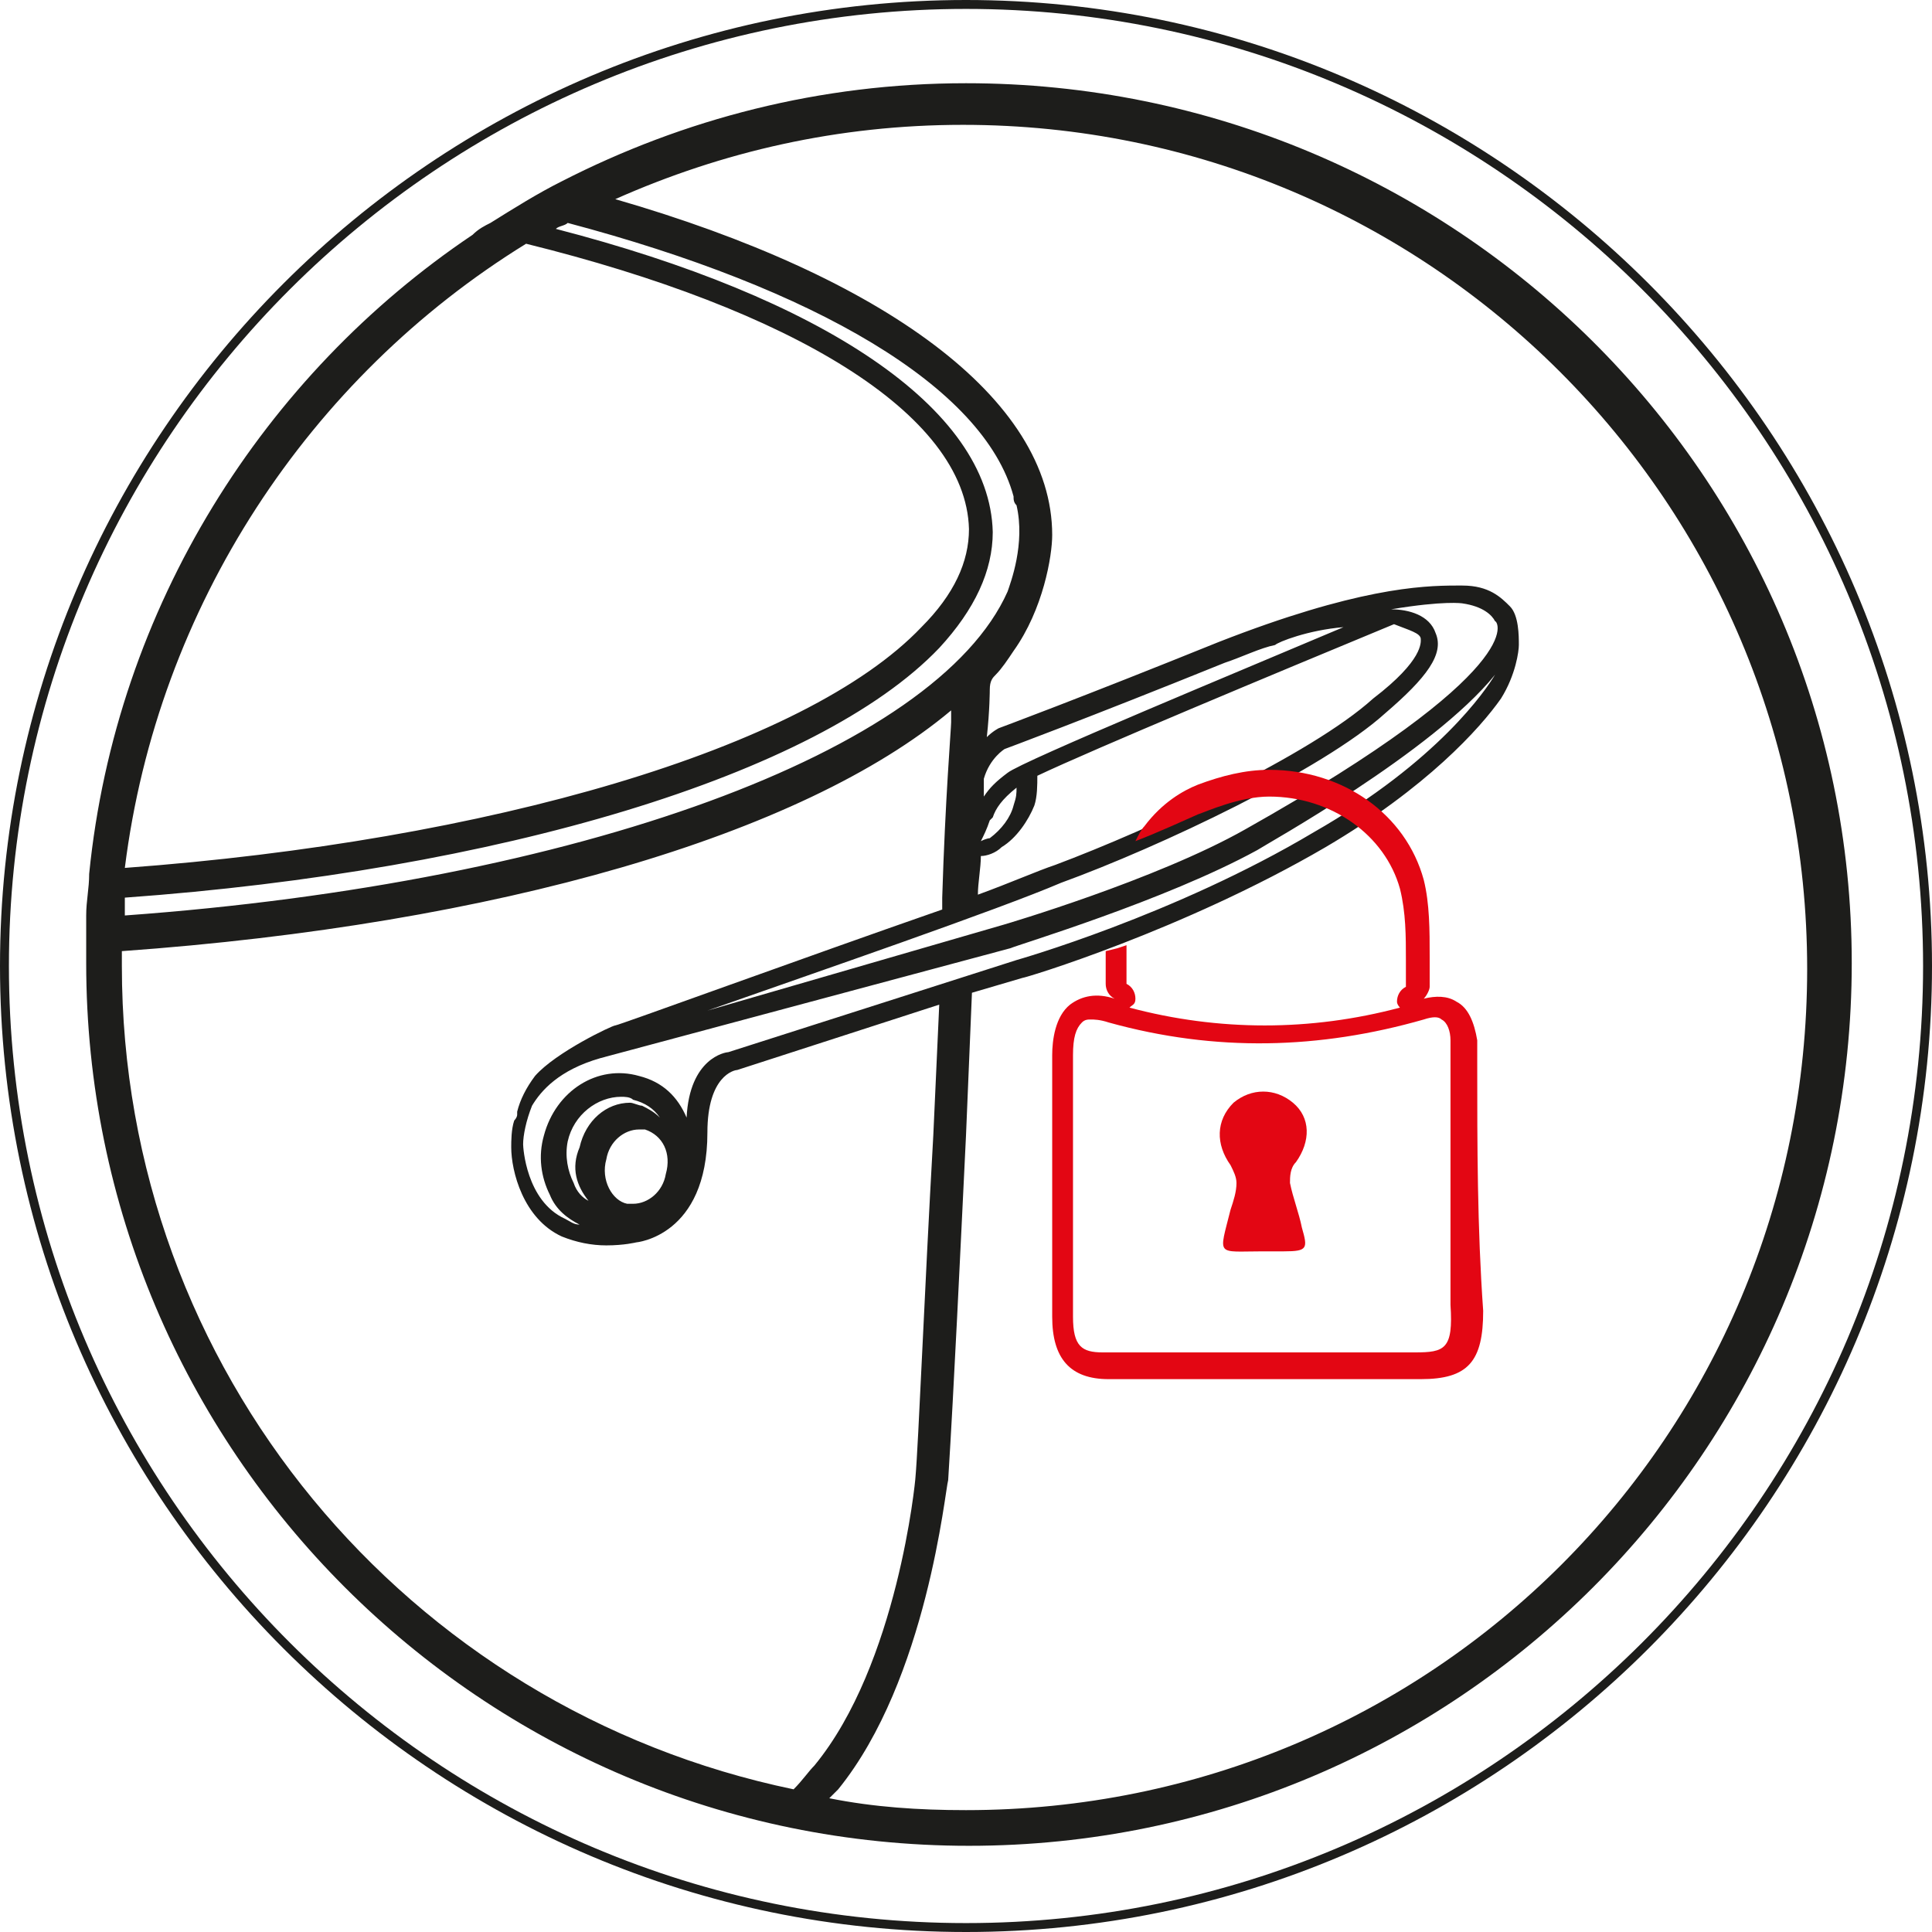
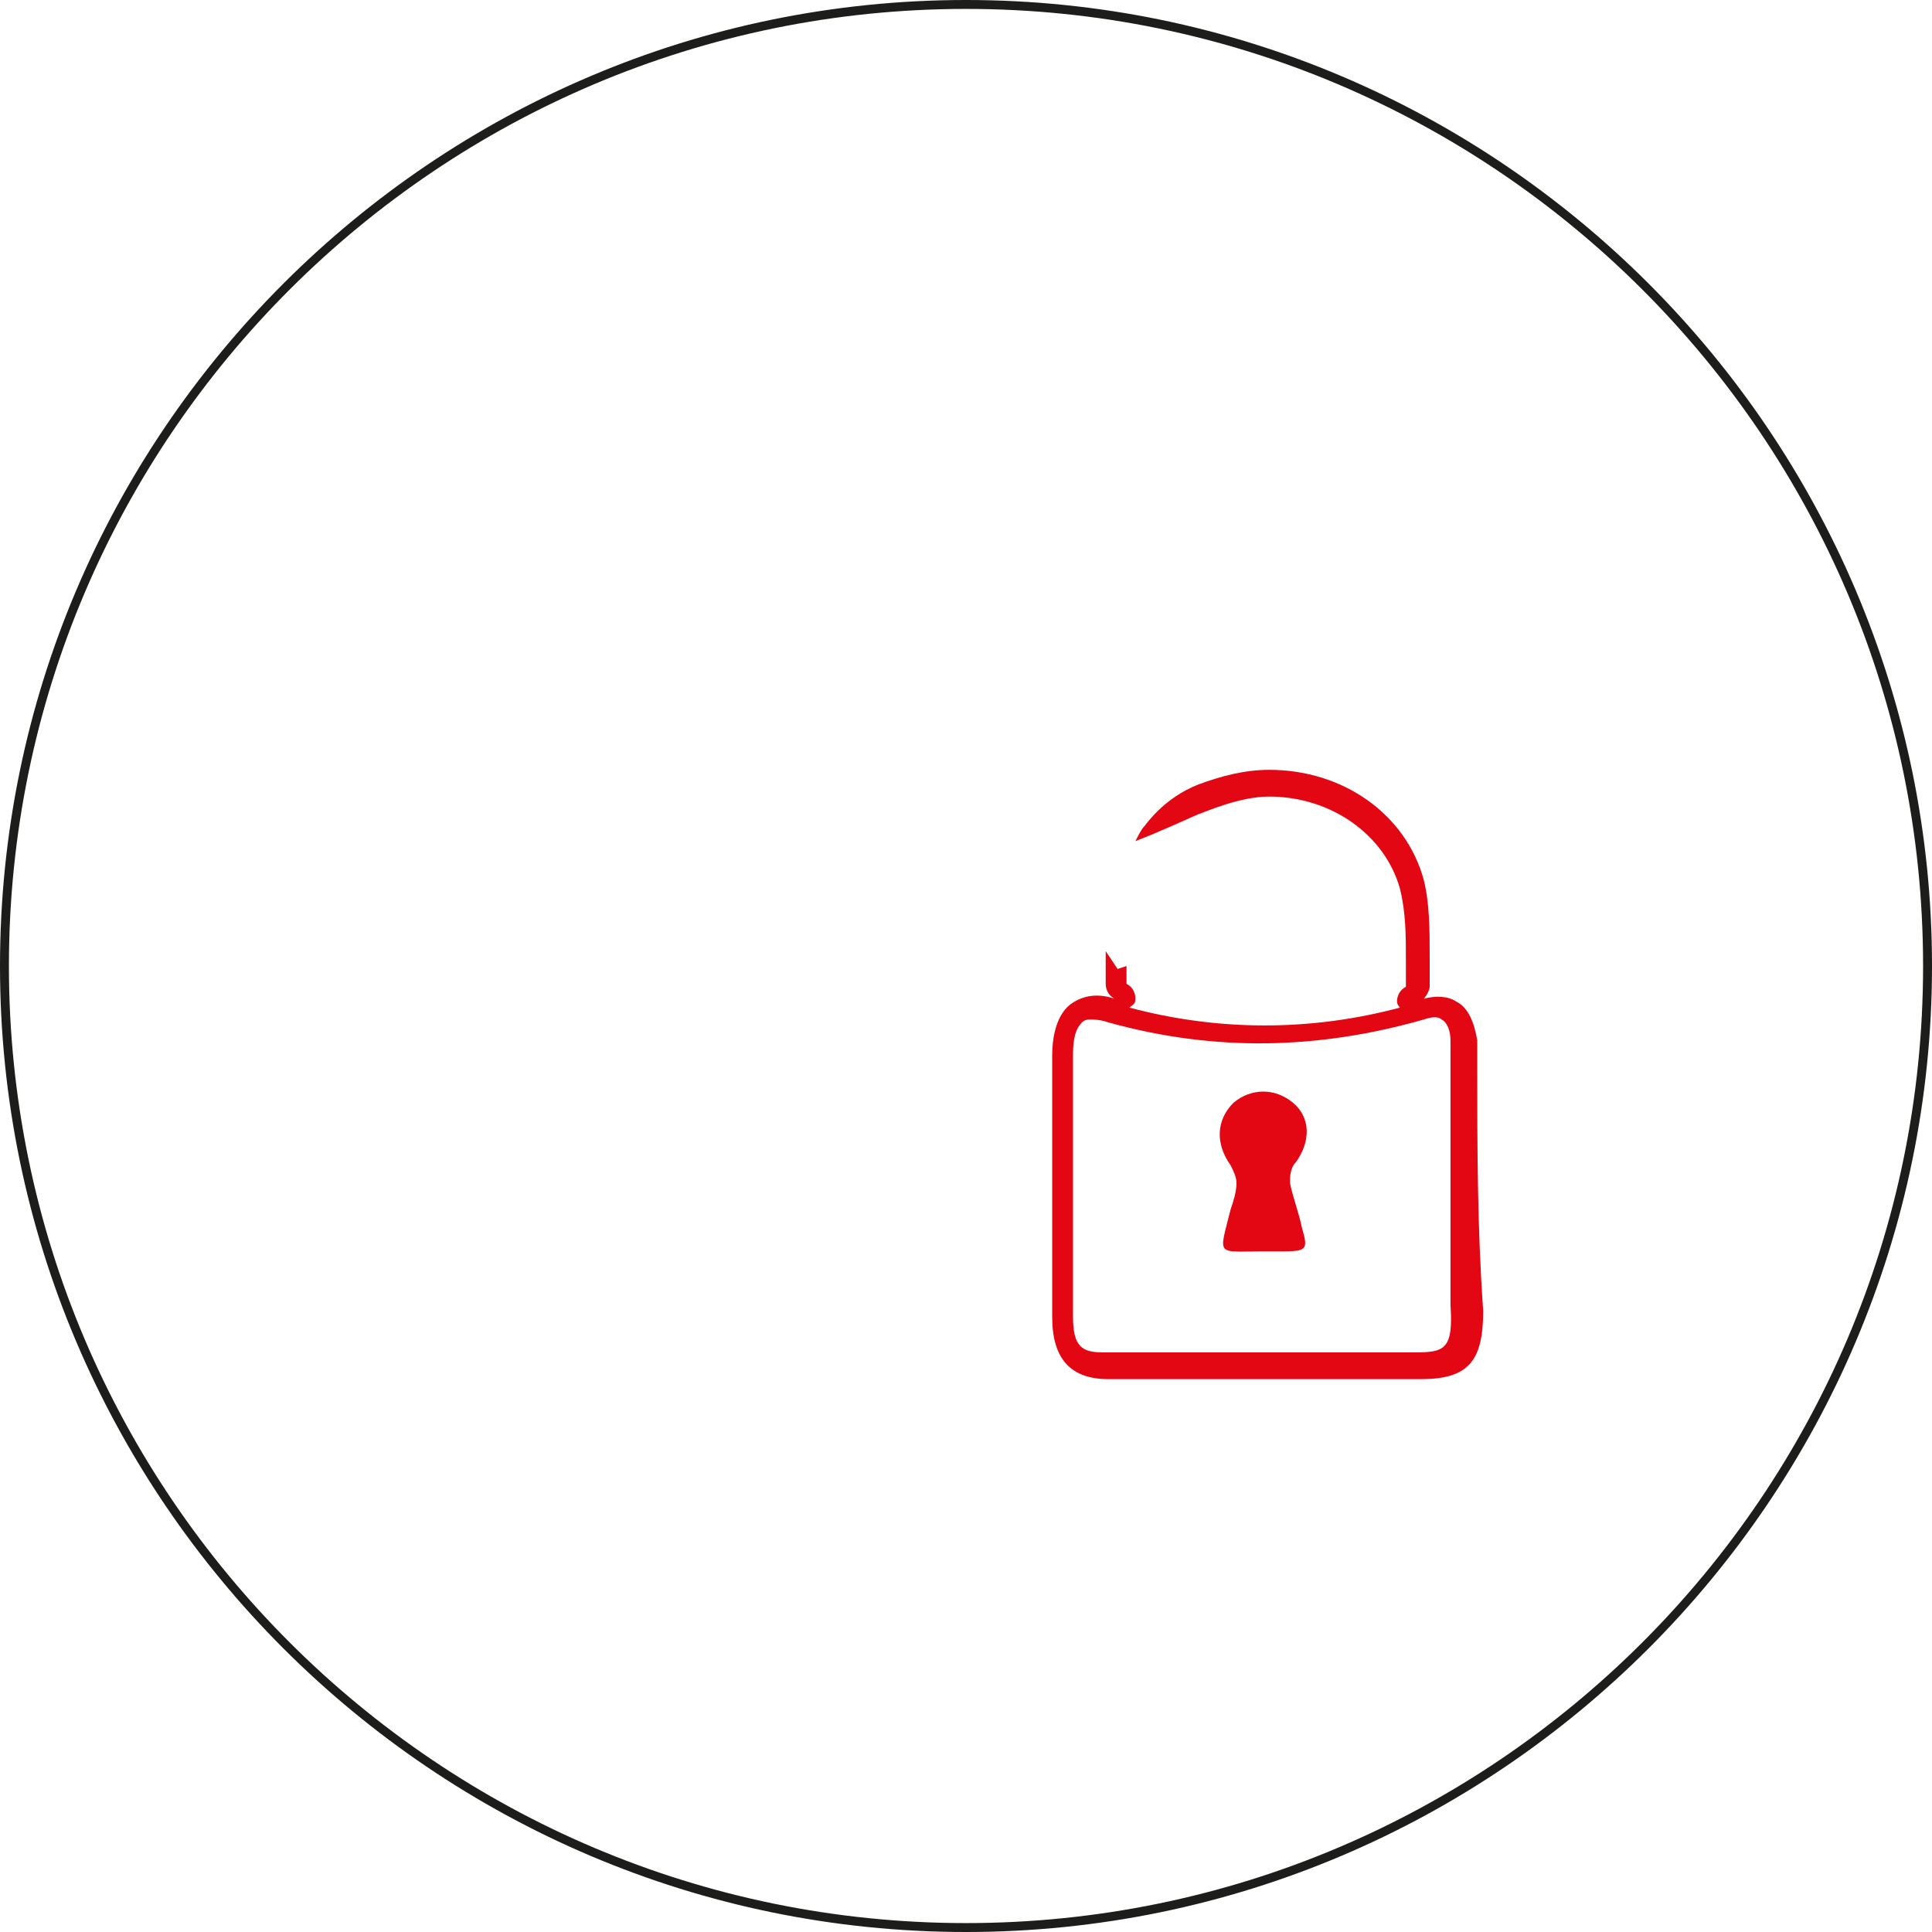
<svg xmlns="http://www.w3.org/2000/svg" version="1.1" id="Слой_1" x="0px" y="0px" viewBox="0 0 65 65" style="enable-background:new 0 0 65 65;" xml:space="preserve">
  <style type="text/css">
	.st0{fill:#1D1D1B;}
	.st1{fill:#E30613;}
</style>
  <g>
    <g>
-       <path class="st0" d="M32.5,2.8C27.6,2.8,23,4,18.9,6.1l0,0l0,0c-0.8,0.4-1.6,0.9-2.4,1.4c-0.2,0.1-0.4,0.2-0.6,0.4l0,0    C8.9,12.6,3.9,20.4,3,29.4l0,0l0,0c0,0.5-0.1,0.9-0.1,1.4l0,0l0,0c0,0.4,0,0.8,0,1.2c0,0,0,0,0,0l0,0c0,0.1,0,0.3,0,0.4    c0,16.4,13.3,29.7,29.7,29.7s29.7-13.3,29.7-29.7S48.9,2.8,32.5,2.8z M17.7,8.2c8.9,2.2,14.8,5.7,14.9,9.6c0,1.1-0.5,2.2-1.6,3.3    c-3.9,4.1-14.6,7.2-26.8,8.1C5.3,20.4,10.4,12.7,17.7,8.2z M4.2,30.2c12.5-0.9,23.3-4.1,27.4-8.4c1.2-1.3,1.8-2.6,1.8-3.9    c-0.1-4.2-5.8-7.9-14.7-10.2c0.1-0.1,0.3-0.1,0.4-0.2c8.3,2.2,14,5.5,15,9.2c0,0.1,0,0.2,0.1,0.3c0.3,1.3-0.2,2.6-0.3,2.9    c-2.4,5.4-14.5,9.8-29.7,10.9C4.2,30.6,4.2,30.4,4.2,30.2z M45.2,21.1c-3.3,1.4-10.8,4.5-11.3,4.9c-0.4,0.3-0.6,0.5-0.8,0.8    c0-0.2,0-0.4,0-0.6c0.2-0.7,0.7-1,0.7-1c0,0,2.7-1,7.4-2.9c0.6-0.2,1.2-0.5,1.7-0.6v0C43,21.6,44,21.2,45.2,21.1z M19.8,40.4    c-0.2-0.1-0.4-0.3-0.5-0.6c-0.2-0.4-0.3-0.9-0.2-1.4c0.2-0.9,1-1.5,1.8-1.5c0.1,0,0.3,0,0.4,0.1c0.4,0.1,0.7,0.3,0.9,0.6    c-0.2-0.2-0.4-0.3-0.6-0.4c-0.1,0-0.3-0.1-0.4-0.1c-0.8,0-1.5,0.6-1.7,1.5C19.2,39.3,19.4,39.9,19.8,40.4z M20.4,39    c0.1-0.6,0.6-1,1.1-1c0.1,0,0.2,0,0.2,0c0.6,0.2,0.9,0.8,0.7,1.5c-0.1,0.6-0.6,1-1.1,1c-0.1,0-0.2,0-0.2,0    C20.6,40.4,20.2,39.7,20.4,39z M21.5,36.2c-1.4-0.4-2.8,0.5-3.2,2c-0.2,0.7-0.1,1.4,0.2,2c0.2,0.5,0.6,0.8,1,1    c-0.2,0-0.3-0.1-0.5-0.2c-1.3-0.6-1.4-2.4-1.4-2.5c0-0.3,0.1-0.8,0.3-1.3c0.3-0.5,0.9-1.2,2.3-1.6L34,31.9    c0.2-0.1,5.2-1.6,8.3-3.3c0.3-0.2,5.9-3.3,8-5.9c-0.3,0.5-1.9,2.9-6.1,5.3c-4.7,2.8-10,4.3-10,4.3l-9.7,3.1    c-0.1,0-1.3,0.2-1.4,2.2C22.8,36.9,22.3,36.4,21.5,36.2z M41.9,27.9c-3,1.7-8.1,3.2-8.1,3.2L23.8,34c3.7-1.3,9.8-3.4,11.9-4.3    c3.3-1.2,8.8-3.8,10.9-5.7c1.4-1.2,2-2,1.7-2.7c-0.2-0.6-0.9-0.8-1.5-0.8c1.8-0.3,2.4-0.2,2.4-0.2c0.7,0.1,1,0.4,1.1,0.6    C50.4,20.9,51.5,22.5,41.9,27.9z M47.8,21.5c0,0.1,0.1,0.7-1.6,2c-2.1,1.9-7.5,4.4-10.7,5.6c-0.6,0.2-1.5,0.6-2.6,1    c0-0.4,0.1-0.9,0.1-1.3c0.2,0,0.5-0.1,0.7-0.3c0.5-0.3,0.9-0.9,1.1-1.4c0.1-0.3,0.1-0.7,0.1-1c1.9-0.9,7.9-3.4,12-5.1    C47.4,21.2,47.8,21.3,47.8,21.5z M33,28.3c0.1-0.2,0.2-0.4,0.3-0.7l0.1-0.1c0.1-0.3,0.3-0.6,0.8-1c0,0,0,0,0,0    c0,0.2,0,0.3-0.1,0.6c-0.1,0.4-0.4,0.8-0.8,1.1C33.3,28.2,33.2,28.2,33,28.3z M4.1,32.5c0-0.2,0-0.3,0-0.5    c12.6-0.9,22.9-3.9,27.9-8.1c0,0,0,0.2,0,0.4c0,0.2-0.2,2.6-0.3,5.9l0,0.4c-4.6,1.6-10.9,3.9-11,3.9c-0.1,0-2,0.9-2.7,1.7    c-0.3,0.4-0.5,0.8-0.6,1.2c0,0,0,0,0,0c0,0,0,0.1,0,0.1c0,0.1-0.1,0.2-0.1,0.2l0,0c-0.1,0.3-0.1,0.7-0.1,0.9c0,0.8,0.4,2.4,1.7,3    c0.5,0.2,1,0.3,1.5,0.3c0.6,0,1-0.1,1-0.1c0,0,2.4-0.2,2.4-3.7c0-1.9,0.9-2.1,1-2.1l6.8-2.2l-0.2,4.4c-0.3,5.3-0.5,10.4-0.6,11.5    c0,0.1-0.6,6.3-3.4,9.7c-0.2,0.2-0.4,0.5-0.7,0.8C13.7,57.5,4.1,46.1,4.1,32.5z M32.5,60.9c-1.6,0-3.1-0.1-4.6-0.4    c0.1-0.1,0.2-0.2,0.3-0.3c3-3.7,3.6-10.1,3.7-10.4c0.2-3.2,0.4-7.5,0.6-11.6l0.2-4.8l1.7-0.5c0.1,0,5.4-1.6,10.2-4.4    c3.4-2,5.2-4,5.9-5c0.5-0.8,0.6-1.6,0.6-1.8c0-0.3,0-1-0.3-1.3c-0.3-0.3-0.7-0.7-1.6-0.7l-0.2,0c-1.2,0-3.4,0.1-8,1.9    c-4.7,1.9-7.4,2.9-7.4,2.9c0,0-0.2,0.1-0.4,0.3c0.1-0.9,0.1-1.6,0.1-1.6c0-0.3,0.1-0.4,0.2-0.5c0.2-0.2,0.4-0.5,0.6-0.8    c1-1.4,1.3-3.2,1.3-3.9c0,0,0,0,0,0c0,0,0,0,0,0c0-4.6-5.7-8.7-14.7-11.3c3.6-1.6,7.5-2.5,11.7-2.5c15.7,0,28.4,12.7,28.4,28.4    S48.2,60.9,32.5,60.9z" />
      <path class="st0" d="M32.5,0C14.6,0,0,14.6,0,32.5S14.6,65,32.5,65S65,50.4,65,32.5S50.4,0,32.5,0z M32.5,64.7    c-17.7,0-32.2-14.4-32.2-32.2S14.8,0.3,32.5,0.3s32.2,14.4,32.2,32.2S50.2,64.7,32.5,64.7z" />
    </g>
    <path class="st1" d="M43.5,37.1c-0.6-0.5-1.4-0.5-2,0c-0.6,0.6-0.6,1.4-0.1,2.1c0.1,0.2,0.2,0.4,0.2,0.6c0,0.3-0.1,0.6-0.2,0.9   c-0.4,1.6-0.5,1.4,1.1,1.4c0.2,0,0.4,0,0.7,0c0.8,0,0.8-0.1,0.6-0.8c-0.1-0.5-0.3-1-0.4-1.5c0-0.2,0-0.5,0.2-0.7   C44.1,38.4,44.1,37.6,43.5,37.1z" />
  </g>
-   <path class="st1" d="M49.7,35.8c0-0.3,0-0.6,0-0.8c-0.1-0.6-0.3-1.1-0.7-1.3c-0.3-0.2-0.7-0.2-1.1-0.1c0.1-0.1,0.2-0.3,0.2-0.4  c0-0.3,0-0.7,0-1c0-0.9,0-1.8-0.2-2.6c-0.6-2.2-2.7-3.7-5.2-3.7h0c-0.8,0-1.6,0.2-2.4,0.5c-0.5,0.2-1.2,0.6-1.8,1.4  c-0.1,0.1-0.2,0.3-0.3,0.5l0.5-0.2l0.7-0.3l0.9-0.4h0c0.3-0.1,1.4-0.6,2.4-0.6c0,0,0,0,0,0c2.1,0,3.9,1.3,4.4,3.1  c0.2,0.8,0.2,1.6,0.2,2.4c0,0.3,0,0.6,0,0.9c-0.2,0.1-0.3,0.3-0.3,0.5c0,0.1,0.1,0.2,0.1,0.2c-3,0.8-6.1,0.8-9.1,0  c0.1-0.1,0.2-0.1,0.2-0.3c0-0.2-0.1-0.4-0.3-0.5c0-0.3,0-0.5,0-0.7c0-0.2,0-0.4,0-0.6l-0.3,0.1L37.2,32c0,0.1,0,0.2,0,0.3  c0,0.2,0,0.5,0,0.8c0,0.2,0.1,0.4,0.3,0.5c-0.6-0.2-1.1-0.1-1.5,0.2c-0.5,0.4-0.6,1.2-0.6,1.7c0,2.9,0,5.9,0,8.8  c0,1.4,0.6,2.1,1.9,2.1c0.7,0,1.5,0,2.2,0c0.5,0,1,0,1.6,0h6.7c1.6,0,2.1-0.6,2.1-2.3C49.7,41.3,49.7,38.5,49.7,35.8z M47.6,45.5  h-4.3h-0.9h-1.6c-1.2,0-2.5,0-3.7,0c-0.7,0-1-0.2-1-1.2c0-2.9,0-5.9,0-8.8c0-0.6,0.1-0.9,0.3-1.1c0.1-0.1,0.2-0.1,0.3-0.1  c0.1,0,0.3,0,0.6,0.1c3.6,1,7.1,0.9,10.6-0.1c0.3-0.1,0.5-0.1,0.6,0c0.2,0.1,0.3,0.4,0.3,0.7c0,0.2,0,0.5,0,0.7c0,2.7,0,5.5,0,8.2  C48.9,45.4,48.6,45.5,47.6,45.5z" />
+   <path class="st1" d="M49.7,35.8c0-0.3,0-0.6,0-0.8c-0.1-0.6-0.3-1.1-0.7-1.3c-0.3-0.2-0.7-0.2-1.1-0.1c0.1-0.1,0.2-0.3,0.2-0.4  c0-0.3,0-0.7,0-1c0-0.9,0-1.8-0.2-2.6c-0.6-2.2-2.7-3.7-5.2-3.7h0c-0.8,0-1.6,0.2-2.4,0.5c-0.5,0.2-1.2,0.6-1.8,1.4  c-0.1,0.1-0.2,0.3-0.3,0.5l0.5-0.2l0.7-0.3l0.9-0.4h0c0.3-0.1,1.4-0.6,2.4-0.6c0,0,0,0,0,0c2.1,0,3.9,1.3,4.4,3.1  c0.2,0.8,0.2,1.6,0.2,2.4c0,0.3,0,0.6,0,0.9c-0.2,0.1-0.3,0.3-0.3,0.5c0,0.1,0.1,0.2,0.1,0.2c-3,0.8-6.1,0.8-9.1,0  c0.1-0.1,0.2-0.1,0.2-0.3c0-0.2-0.1-0.4-0.3-0.5c0-0.2,0-0.4,0-0.6l-0.3,0.1L37.2,32c0,0.1,0,0.2,0,0.3  c0,0.2,0,0.5,0,0.8c0,0.2,0.1,0.4,0.3,0.5c-0.6-0.2-1.1-0.1-1.5,0.2c-0.5,0.4-0.6,1.2-0.6,1.7c0,2.9,0,5.9,0,8.8  c0,1.4,0.6,2.1,1.9,2.1c0.7,0,1.5,0,2.2,0c0.5,0,1,0,1.6,0h6.7c1.6,0,2.1-0.6,2.1-2.3C49.7,41.3,49.7,38.5,49.7,35.8z M47.6,45.5  h-4.3h-0.9h-1.6c-1.2,0-2.5,0-3.7,0c-0.7,0-1-0.2-1-1.2c0-2.9,0-5.9,0-8.8c0-0.6,0.1-0.9,0.3-1.1c0.1-0.1,0.2-0.1,0.3-0.1  c0.1,0,0.3,0,0.6,0.1c3.6,1,7.1,0.9,10.6-0.1c0.3-0.1,0.5-0.1,0.6,0c0.2,0.1,0.3,0.4,0.3,0.7c0,0.2,0,0.5,0,0.7c0,2.7,0,5.5,0,8.2  C48.9,45.4,48.6,45.5,47.6,45.5z" />
</svg>